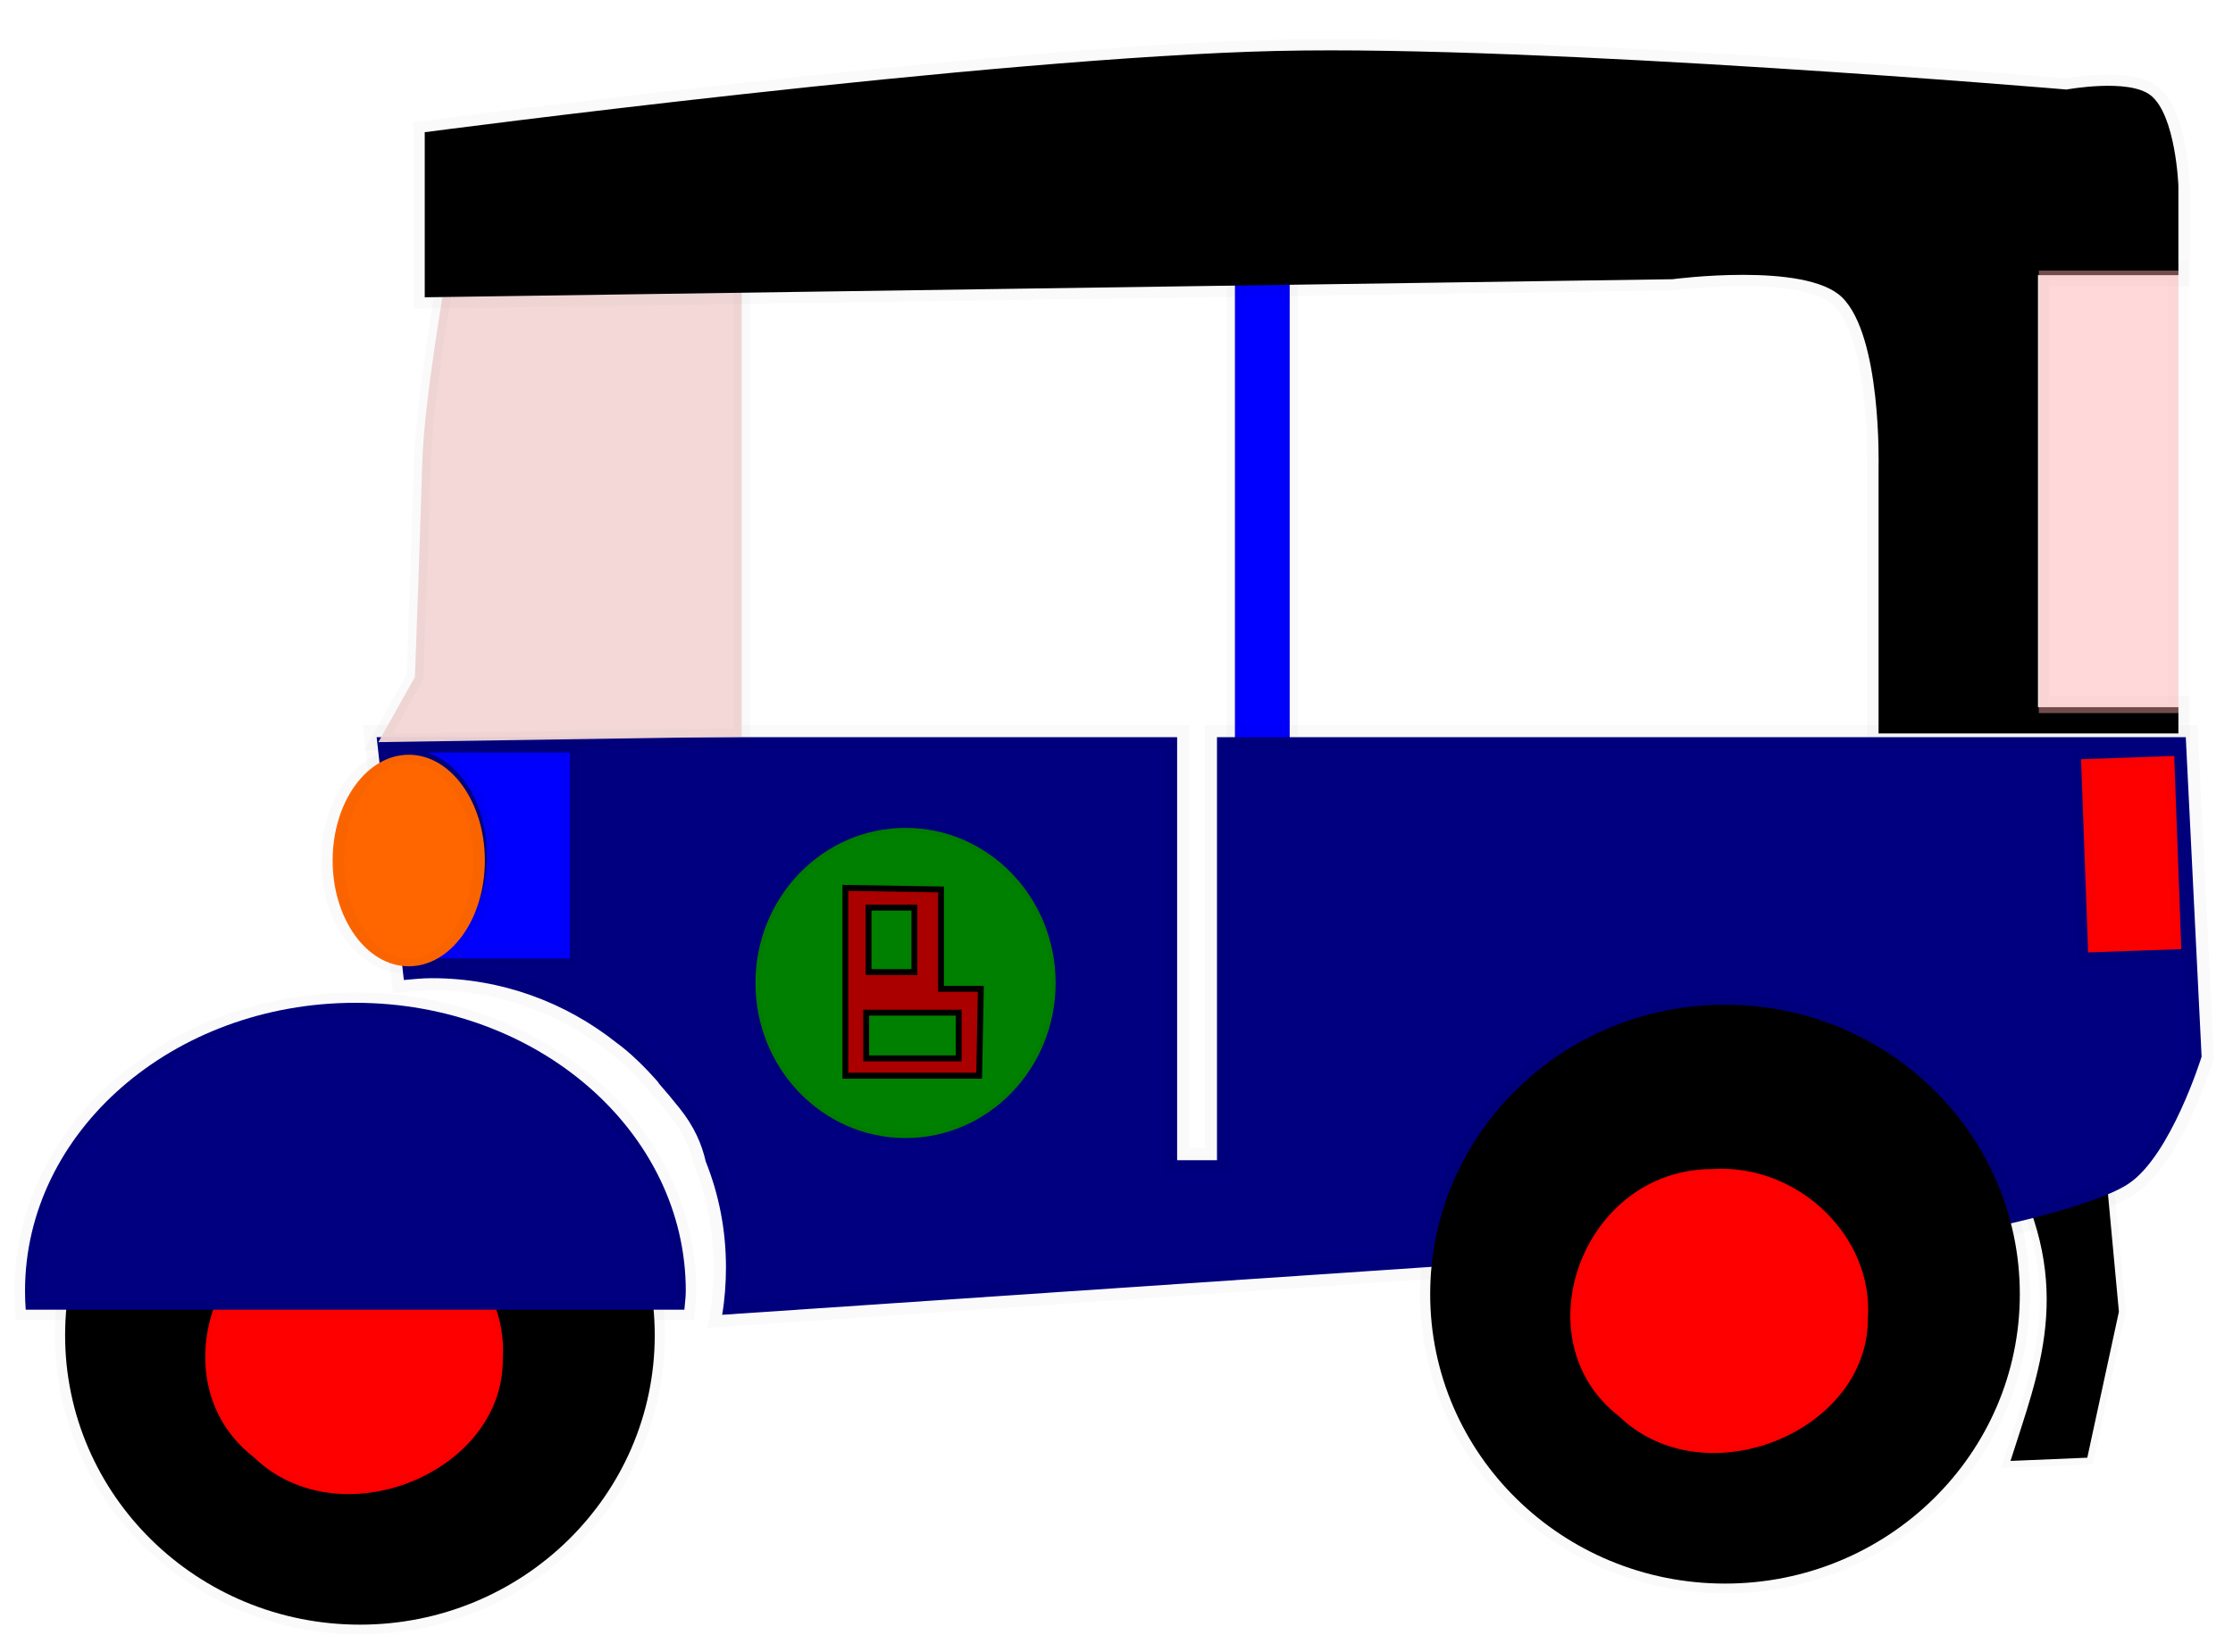
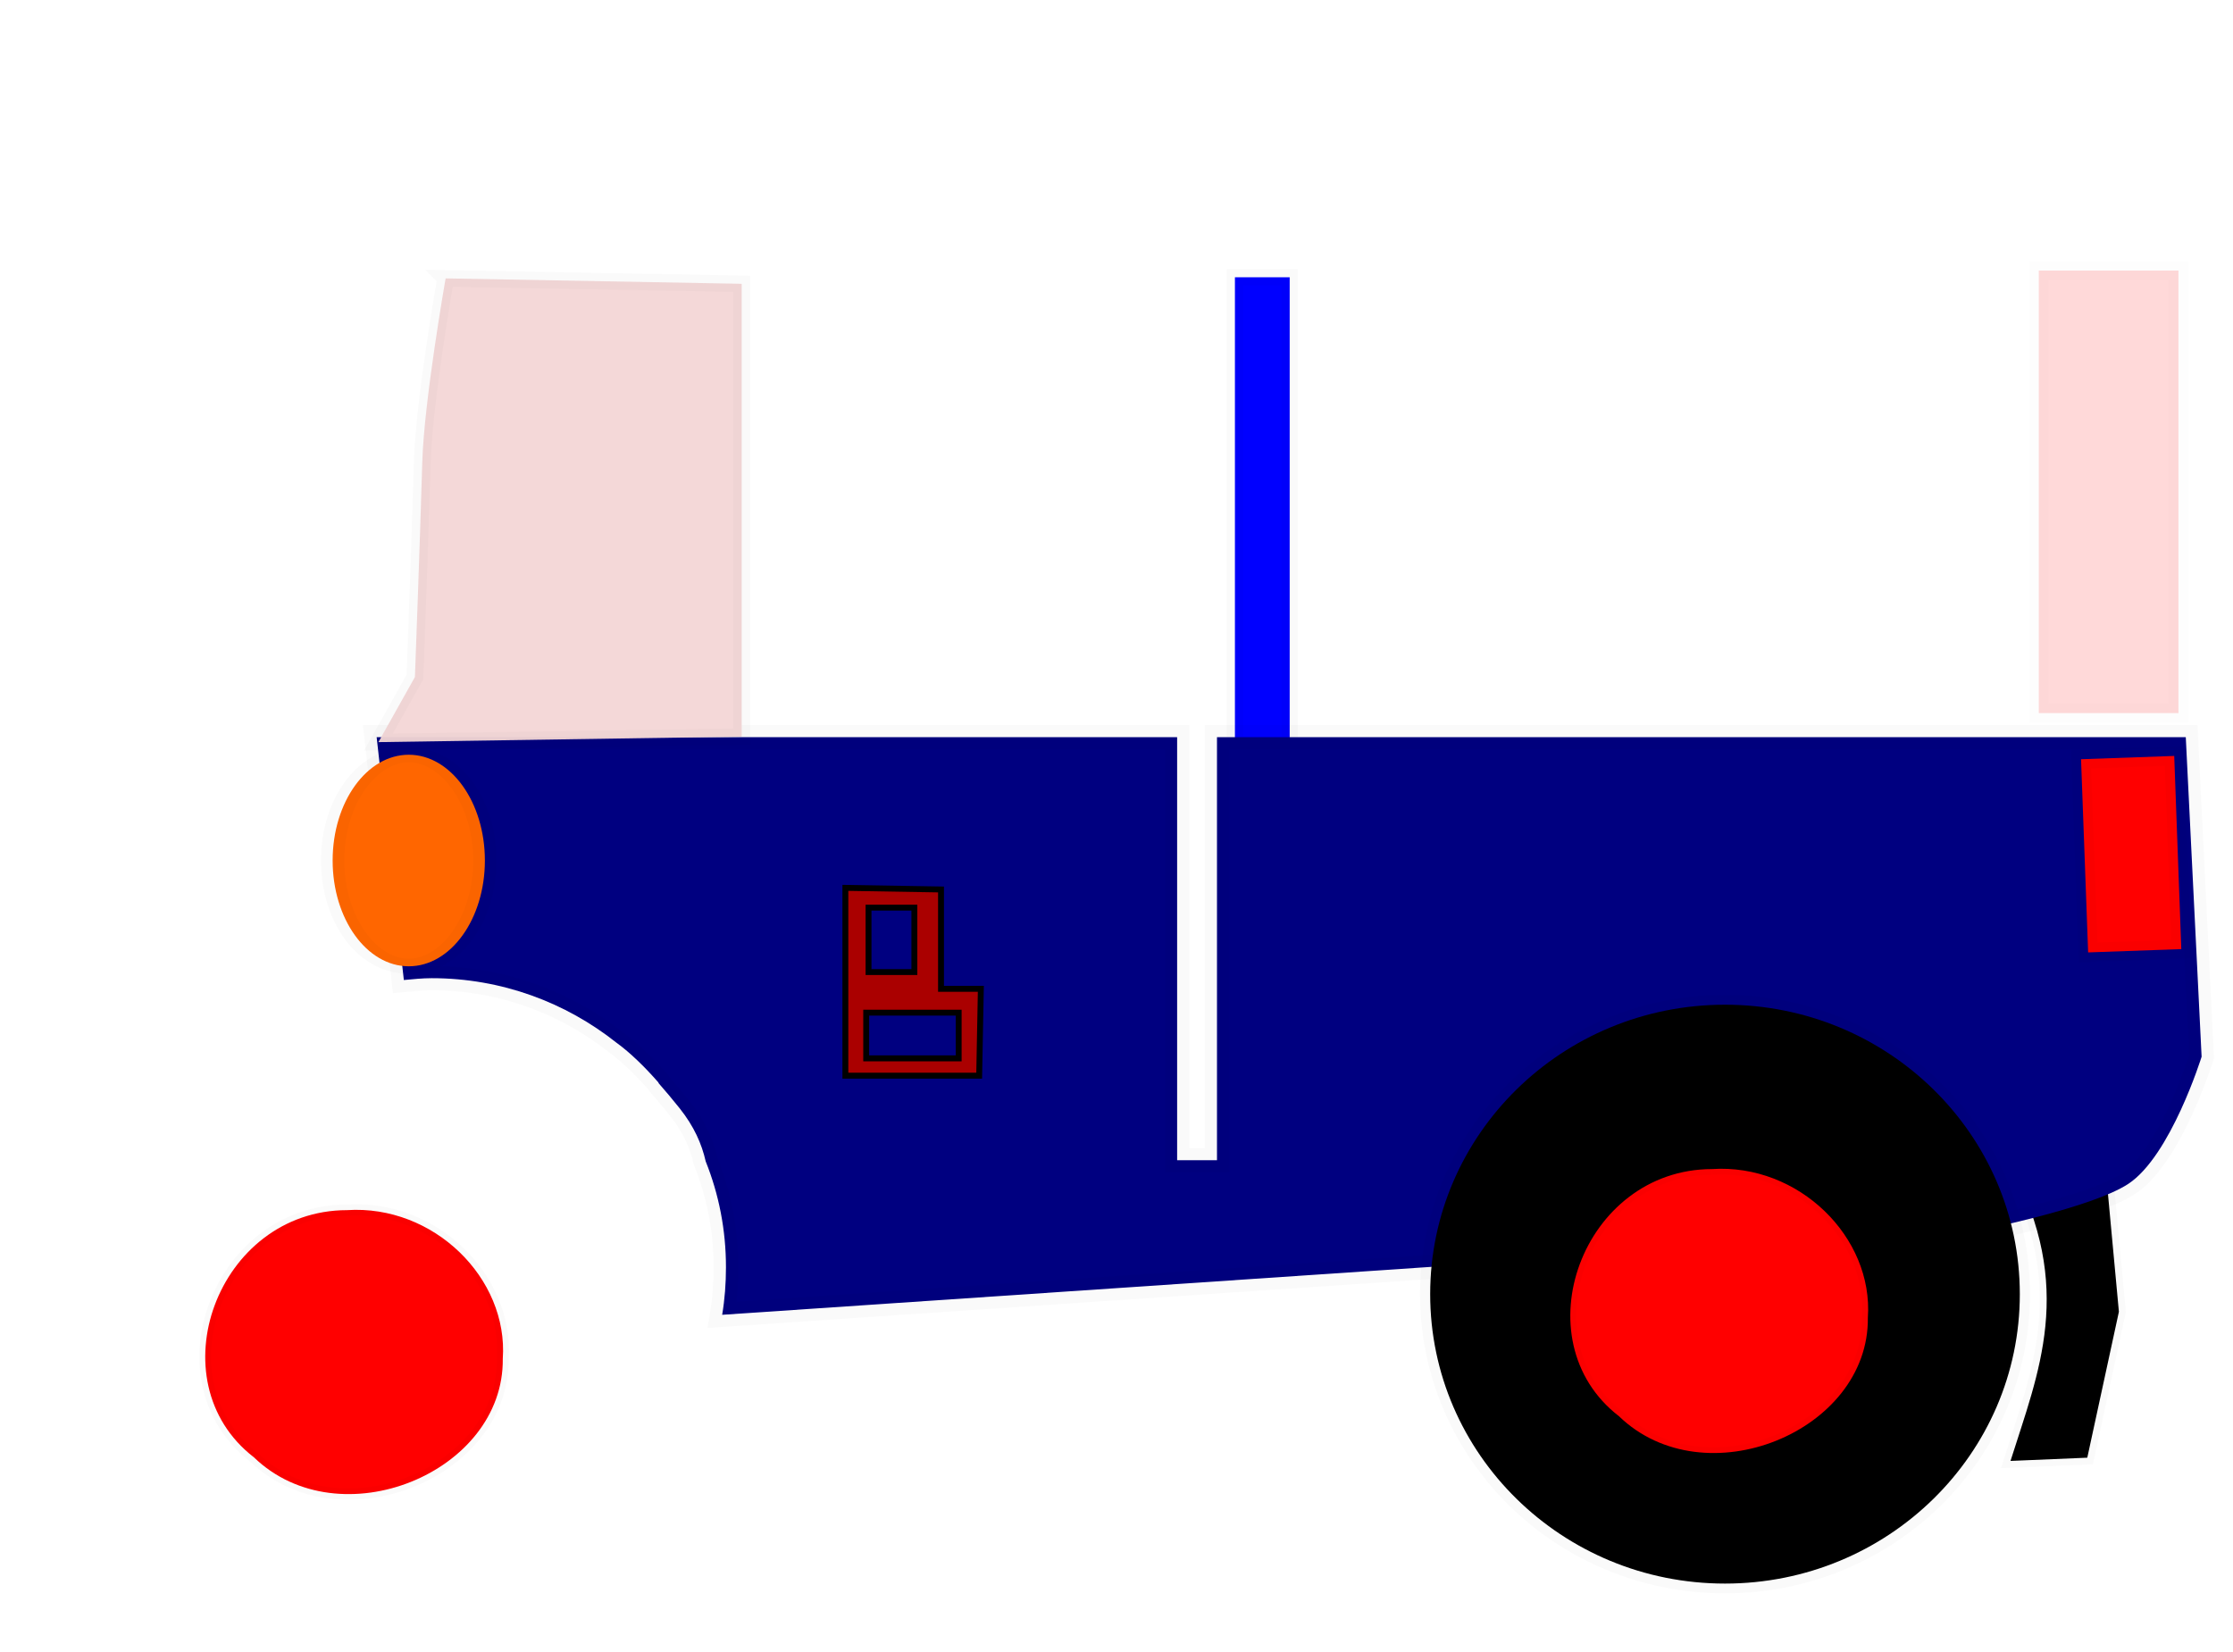
<svg xmlns="http://www.w3.org/2000/svg" version="1.1" viewBox="0 0 100 74">
  <g transform="translate(0 -978.36)">
    <g transform="matrix(1.017 0 0 1 -.296 .28)" stroke="#000">
      <path d="m88.822 1030.3h4.176l0.597 6.538-1.392 6.538-3.381 0.145c1.225-3.96 2.87-7.766 0-13.222z" stroke-opacity=".022" stroke-width=".607" />
      <rect x="54.67" y="990.5" width="2.411" height="20.929" fill="#00f" stroke-opacity=".022" stroke-width=".72" />
      <path d="m16.876 1011.1 1.198 10.879c0.401-0.037 0.815-0.082 1.226-0.082 3.087 0 5.909 1.093 8.136 2.89 0.315 0.231 0.616 0.497 0.92 0.791 0.019 0.018 0.037 0.036 0.056 0.055 0.286 0.28 0.571 0.587 0.864 0.927 0.013 0.015 0.015 0.039 0.028 0.054 0.299 0.349 0.596 0.702 0.92 1.118 0.632 0.811 0.966 1.583 1.142 2.372 0.58 1.471 0.892 3.068 0.892 4.744 0 0.723-0.053 1.436-0.167 2.127l55.505-3.817s4.804-0.975 6.409-2.045c1.874-1.25 3.232-5.699 3.232-5.699l-0.697-14.314h-42.66v18.95h-1.755v-18.95h-35.248z" fill="#000080" stroke-opacity=".022" stroke-width="1.083" />
      <path d="m19.913 990.55 13.037 0.243v20.286l-15.996 0.244 1.608-2.917s0.234-6.358 0.323-9.602c0.076-2.761 1.029-8.253 1.029-8.253z" fill="#f4d7d7" opacity=".967" stroke-opacity=".022" stroke-width=".739" />
      <g transform="matrix(.892 0 0 .873 18.046 148.63)" stroke-opacity=".022">
        <path transform="translate(110.3 977.31)" d="m-30.495 39.208c0 8.202-6.516 14.851-14.554 14.851-8.038 0-14.554-6.649-14.554-14.851 0-8.202 6.516-14.851 14.554-14.851 8.038 0 14.554 6.649 14.554 14.851z" />
        <path d="m64.613 1010.1c-6.401 0.01-9.479 8.761-4.596 12.682 4.23 4.245 12.35 0.8 12.287-5.055 0.279-4.137-3.417-7.916-7.691-7.627z" fill="#f00" stroke-width=".577" />
      </g>
-       <path d="m56.574 980.36c-12.582 0.292-37.58 3.642-37.58 3.642v7.395l54.937-0.809s5.857-0.793 7.471 0.809c1.752 1.739 1.61 7.579 1.61 7.579v11.957h13.203v-1.177h-6.183v-19.351h6.183v-4.01s-0.117-3.164-1.224-4.047c-0.965-0.77-3.703-0.258-3.703-0.258s-23.136-1.998-34.714-1.729z" stroke-opacity=".022" stroke-width="1.011" />
      <g transform="matrix(.892 0 0 .873 -42.064 150.47)" stroke-opacity=".022">
-         <path transform="translate(110.3 977.31)" d="m-30.495 39.208c0 8.202-6.516 14.851-14.554 14.851-8.038 0-14.554-6.649-14.554-14.851 0-8.202 6.516-14.851 14.554-14.851 8.038 0 14.554 6.649 14.554 14.851z" />
        <path d="m64.613 1010.1c-6.401 0.01-9.479 8.761-4.596 12.682 4.23 4.245 12.35 0.8 12.287-5.055 0.279-4.137-3.417-7.916-7.691-7.627z" fill="#f00" stroke-width=".577" />
      </g>
-       <path d="m15.942 1023c-8.03 0-14.549 5.774-14.549 12.905 0 0.288 0.01 0.559 0.031 0.842h29.003c0.021-0.283 0.062-0.554 0.062-0.842 0-7.131-6.518-12.905-14.549-12.905z" fill="#000080" stroke-opacity=".022" stroke-width=".932" />
      <rect x="90.069" y="990.2" width="6.149" height="19.822" fill="#faa" opacity=".452" stroke-opacity=".022" stroke-width=".851" />
      <g transform="matrix(.4 0 0 .41 64.138 619.52)">
-         <path transform="translate(0 952.36)" d="m-43.407 29.569c0 9.357-7.397 16.943-16.522 16.943-9.125 0-16.522-7.585-16.522-16.943 0-9.357 7.397-16.943 16.522-16.943 9.125 0 16.522 7.585 16.522 16.943z" fill="#008000" stroke-opacity=".022" />
        <path d="m-66.554 971.54v20.517h14.73l0.183-9.487h-4.384v-10.856l-10.529-0.174zm2.55 2.16h5.045v7.038h-5.045v-7.038zm-0.257 11.473h10.181v4.994h-10.181v-4.994z" fill="#a00" stroke-width=".648px" />
      </g>
      <g transform="translate(47.327 .792)" stroke-opacity=".022">
-         <path d="m-28.219 1011c1.494 0.477 2.625 2.369 2.625 4.625s-1.131 4.117-2.625 4.594h6.281v-9.219h-6.281z" fill="#00f" stroke-width=".689" />
        <path transform="matrix(1.026 0 0 .674 .931 981.64)" d="m-25.941 50.733c0 3.882-1.463 7.03-3.267 7.03s-3.267-3.147-3.267-7.03 1.463-7.03 3.267-7.03 3.267 3.147 3.267 7.03z" fill="#f60" />
      </g>
      <rect transform="matrix(.999 -.036 .036 .999 0 0)" x="55.44" y="1015.1" width="4.107" height="8.662" fill="#f00" stroke-opacity=".022" stroke-width=".853" />
    </g>
  </g>
</svg>